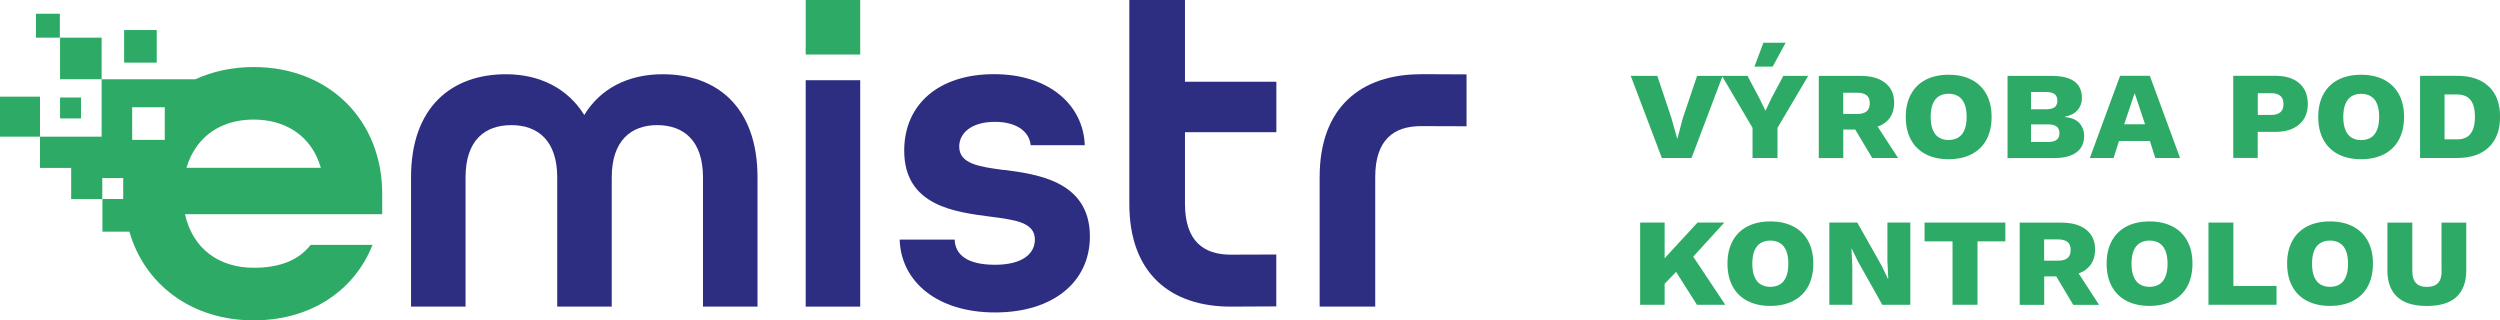
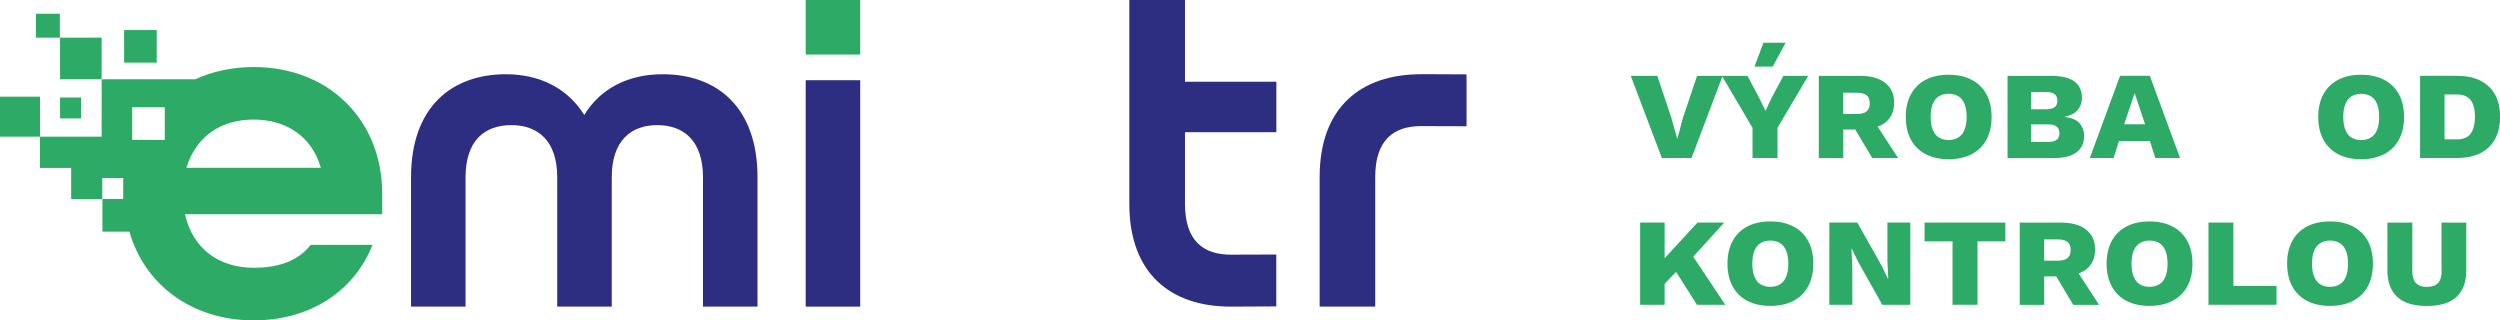
<svg xmlns="http://www.w3.org/2000/svg" id="Vrstva_1" version="1.1" viewBox="0 0 351.25 45">
  <defs>
    <style>
      .st0 {
        fill: #2d2e82;
      }

      .st1 {
        fill: #2dab66;
      }
    </style>
  </defs>
  <path class="st0" d="M199.66,10.43c-8.47,0-14.25,4.66-14.25,14.44v18.21h7.81v-18.21c0-5.25,2.63-7.15,6.43-7.15.12,0,6.28.02,6.4.02v-7.29c-.12,0-6.28-.03-6.4-.03" />
  <path class="st0" d="M166.48,0h-7.81v28.64c0,9.78,5.78,14.44,14.25,14.44.12,0,6.28-.02,6.4-.03v-7.29c-.12,0-6.28.02-6.4.02-3.81,0-6.43-1.9-6.43-7.15v-10.06h12.84v-7.09h-12.84V0Z" />
  <path class="st0" d="M93.1,10.43c-4.83,0-8.76,2-11.01,5.73-2.32-3.74-6.25-5.73-11.01-5.73-7.53,0-13.33,4.51-13.33,14.49v18.16h7.66v-18.16c0-5.22,2.71-7.34,6.44-7.34s6.44,2.19,6.44,7.34v18.16h7.66v-18.16c0-5.15,2.7-7.34,6.38-7.34s6.44,2.13,6.44,7.34v18.16h7.66v-18.16c0-9.98-5.8-14.49-13.33-14.49" />
  <rect class="st0" x="113.2" y="11.27" width="7.66" height="31.81" />
-   <path class="st0" d="M141.08,23.89c-3.41-.45-6.31-.84-6.31-3.29,0-1.87,1.67-3.48,5.02-3.48,3.03,0,4.83,1.35,5.02,3.28h7.6c-.19-5.6-4.96-9.98-12.75-9.98s-12.62,4.25-12.62,10.75c0,7.79,7.21,8.63,12.11,9.27,3.41.45,6.25.77,6.25,3.22,0,1.93-1.67,3.54-5.6,3.54s-5.6-1.42-5.67-3.54h-7.73c.19,5.92,5.28,10.24,13.4,10.24s13.33-4.25,13.33-10.69c0-7.92-7.79-8.76-12.04-9.34" />
  <rect class="st1" x="113.2" y="0" width="7.66" height="7.66" />
  <rect class="st1" x="5.05" y="1.93" width="3.36" height="3.36" />
  <rect class="st1" y="13.58" width="5.62" height="5.62" />
  <rect class="st1" x="17.44" y="4.22" width="4.58" height="4.58" />
  <rect class="st1" x="8.44" y="5.29" width="5.84" height="5.84" />
  <rect class="st1" x="8.44" y="13.7" width="2.94" height="2.94" />
-   <path class="st1" d="M26.19,23.58s0,0,0,0c.02-.06.04-.1.06-.16.14-.45.3-.87.48-1.28.21-.44.44-.86.7-1.25,1.75-2.68,4.66-4.09,8.21-4.09,4.45,0,8.14,2.26,9.44,6.78h-18.88ZM23.15,19.65h-4.58v-4.58h4.58v4.58ZM17.31,27.96h-2.94v-2.94h2.94v2.94ZM53.7,27.21c0-10.26-7.39-17.79-18.06-17.79-3.03,0-5.79.62-8.21,1.72h0s-13.15,0-13.15,0v8.06H5.62v4.39h4.38v4.38h4.39v4.58h3.79c2.13,7.43,8.75,12.46,17.46,12.46,8.01,0,14.16-4.17,16.7-10.61h-8.69c-1.71,2.19-4.38,3.22-8.01,3.22-4.79,0-8.55-2.6-9.65-7.53h27.71v-2.87Z" />
+   <path class="st1" d="M26.19,23.58s0,0,0,0c.02-.06.04-.1.06-.16.14-.45.3-.87.48-1.28.21-.44.44-.86.7-1.25,1.75-2.68,4.66-4.09,8.21-4.09,4.45,0,8.14,2.26,9.44,6.78h-18.88M23.15,19.65h-4.58v-4.58h4.58v4.58ZM17.31,27.96h-2.94v-2.94h2.94v2.94ZM53.7,27.21c0-10.26-7.39-17.79-18.06-17.79-3.03,0-5.79.62-8.21,1.72h0s-13.15,0-13.15,0v8.06H5.62v4.39h4.38v4.38h4.39v4.58h3.79c2.13,7.43,8.75,12.46,17.46,12.46,8.01,0,14.16-4.17,16.7-10.61h-8.69c-1.71,2.19-4.38,3.22-8.01,3.22-4.79,0-8.55-2.6-9.65-7.53h27.71v-2.87Z" />
  <polygon class="st1" points="250.89 6 247.76 6 246.5 9.36 249.06 9.36 250.89 6" />
  <polygon class="st1" points="237.66 22.2 241.99 10.76 246.23 17.96 246.23 22.2 249.74 22.2 249.74 17.96 254.05 10.66 250.56 10.66 248.87 13.83 248.05 15.56 247.2 13.83 245.53 10.66 242.03 10.66 241.93 10.66 238.44 10.66 236.44 16.59 235.68 19.46 235.64 19.46 234.83 16.57 232.85 10.66 229.12 10.66 233.49 22.2 237.66 22.2" />
  <path class="st1" d="M258.97,13.03h1.98c.58,0,1.01.12,1.31.36.3.24.44.61.44,1.12s-.15.89-.44,1.13c-.3.25-.73.37-1.31.37h-1.98v-2.99ZM258.97,18.2h1.69l2.39,4h3.63l-2.87-4.41c.4-.15.76-.33,1.07-.57.83-.65,1.25-1.58,1.25-2.79s-.42-2.12-1.25-2.78c-.83-.66-2-.99-3.49-.99h-5.85v11.55h3.44v-4Z" />
  <path class="st1" d="M271.56,14.59c.2-.48.49-.84.86-1.07.38-.23.83-.35,1.35-.35s.99.12,1.37.35c.38.23.67.59.87,1.07.2.48.3,1.09.3,1.83s-.1,1.34-.3,1.82c-.2.49-.49.85-.87,1.08-.38.23-.83.35-1.37.35s-.97-.12-1.35-.35c-.38-.23-.67-.59-.86-1.08-.2-.49-.3-1.09-.3-1.82s.1-1.35.3-1.83M273.78,22.37c1.25,0,2.33-.24,3.24-.71.91-.48,1.6-1.15,2.08-2.04.48-.89.72-1.95.72-3.19s-.24-2.3-.72-3.18c-.48-.89-1.18-1.57-2.08-2.04-.91-.48-1.99-.71-3.24-.71s-2.33.24-3.23.71c-.9.47-1.59,1.15-2.07,2.04-.48.89-.72,1.95-.72,3.18s.24,2.3.72,3.19c.48.89,1.17,1.57,2.07,2.04.9.47,1.98.71,3.23.71" />
  <path class="st1" d="M285.36,19.93v-2.45h2.47c.5,0,.87.1,1.13.3.26.2.39.51.39.94s-.13.72-.39.92c-.26.2-.64.3-1.13.3h-2.47ZM285.36,12.93h2.13c.54,0,.93.1,1.19.3.26.2.38.51.38.92s-.13.72-.38.91c-.26.19-.65.29-1.19.29h-2.13v-2.41ZM291.75,21.4c.72-.54,1.07-1.3,1.07-2.29,0-.72-.22-1.32-.66-1.81-.44-.49-1.11-.77-2.02-.85v-.06c.78-.15,1.37-.46,1.77-.93.4-.47.6-1.03.6-1.69,0-1.02-.34-1.79-1.03-2.31-.69-.52-1.75-.79-3.19-.8h-6.23v11.55h6.49c1.41,0,2.48-.27,3.19-.8" />
  <path class="st1" d="M299.92,13.09l1.46,4.37h-2.93l1.47-4.37ZM297.73,19.81h4.33l.76,2.39h3.48l-4.25-11.55h-4.18l-4.25,11.55h3.34l.76-2.39Z" />
-   <path class="st1" d="M317.22,13.09h1.86c.58,0,1.01.13,1.31.38.3.25.44.64.44,1.16s-.15.89-.44,1.14c-.3.25-.73.38-1.31.38h-1.86v-3.07ZM317.22,18.53h2.45c1.43,0,2.55-.35,3.36-1.04.81-.69,1.22-1.65,1.22-2.88s-.4-2.24-1.22-2.93c-.81-.69-1.93-1.03-3.36-1.03h-5.9v11.54h3.44v-3.67Z" />
  <path class="st1" d="M333.97,18.25c-.2.49-.49.85-.86,1.08-.38.23-.84.35-1.37.35s-.97-.12-1.35-.35c-.38-.23-.67-.59-.86-1.08-.2-.49-.3-1.09-.3-1.82s.1-1.35.3-1.83c.2-.48.49-.84.86-1.07.38-.23.83-.35,1.35-.35s.99.12,1.37.35c.38.23.67.59.86,1.07.2.48.3,1.09.3,1.83s-.1,1.34-.3,1.82M337.05,19.62c.48-.89.72-1.95.72-3.19s-.24-2.3-.72-3.18c-.48-.89-1.18-1.57-2.08-2.04-.91-.47-1.99-.71-3.24-.71s-2.33.24-3.23.71c-.9.47-1.59,1.15-2.07,2.04-.48.89-.72,1.95-.72,3.18s.24,2.3.72,3.19c.48.89,1.17,1.57,2.07,2.04.9.47,1.98.71,3.23.71s2.33-.24,3.24-.71c.9-.47,1.6-1.15,2.08-2.04" />
  <path class="st1" d="M347.12,18.78c-.4.54-1.05.8-1.93.8h-1.73v-6.31h1.73c.88,0,1.52.27,1.93.79.41.53.61,1.32.61,2.36s-.2,1.81-.61,2.35M349.69,12.17c-1.04-1.01-2.54-1.52-4.5-1.52h-5.17v11.55h5.17c1.95,0,3.45-.51,4.5-1.52,1.04-1.01,1.57-2.43,1.57-4.26s-.52-3.25-1.57-4.26" />
  <polygon class="st1" points="242.26 31.27 238.5 31.27 233.88 36.28 233.88 31.27 230.44 31.27 230.44 42.82 233.88 42.82 233.88 39.87 235.49 38.2 238.42 42.82 242.4 42.82 237.9 36.06 242.26 31.27" />
  <path class="st1" d="M250.96,38.87c-.2.49-.49.85-.87,1.08-.38.23-.84.35-1.37.35s-.97-.12-1.35-.35c-.38-.23-.67-.59-.87-1.08-.2-.49-.3-1.09-.3-1.82s.1-1.35.3-1.83c.2-.48.49-.84.87-1.07.38-.23.83-.35,1.35-.35s.99.12,1.37.35c.38.24.67.59.87,1.07.2.48.3,1.09.3,1.83s-.1,1.34-.3,1.82M251.97,31.82c-.91-.47-1.99-.71-3.24-.71s-2.33.24-3.23.71c-.9.47-1.59,1.15-2.07,2.04-.48.89-.72,1.95-.72,3.18s.24,2.3.72,3.19c.48.89,1.17,1.57,2.07,2.04.9.47,1.98.71,3.23.71s2.33-.24,3.24-.71c.91-.48,1.6-1.15,2.08-2.04.48-.89.72-1.95.72-3.19s-.24-2.3-.72-3.18c-.48-.89-1.18-1.57-2.08-2.04" />
  <polygon class="st1" points="265.18 36.59 265.3 39.15 265.24 39.15 264.36 37.31 260.95 31.27 257.02 31.27 257.02 42.82 260.25 42.82 260.25 37.5 260.13 34.94 260.17 34.94 261.06 36.76 264.46 42.82 268.4 42.82 268.4 31.27 265.18 31.27 265.18 36.59" />
  <polygon class="st1" points="270.4 33.91 274.33 33.91 274.33 42.82 277.84 42.82 277.84 33.91 281.75 33.91 281.75 31.27 270.4 31.27 270.4 33.91" />
  <path class="st1" d="M287.2,33.64h1.98c.58,0,1.01.12,1.31.36.3.24.44.61.44,1.12s-.15.89-.44,1.13c-.3.25-.73.37-1.31.37h-1.98v-2.99ZM293.11,37.84c.83-.65,1.25-1.58,1.25-2.79s-.42-2.12-1.25-2.78c-.83-.66-2-.99-3.49-.99h-5.85v11.55h3.44v-4h1.69l2.39,4h3.63l-2.87-4.41c.39-.15.76-.33,1.07-.57" />
  <path class="st1" d="M304.24,38.87c-.2.49-.49.85-.87,1.08-.38.23-.84.35-1.37.35s-.97-.12-1.35-.35c-.38-.23-.67-.59-.87-1.08-.2-.49-.3-1.09-.3-1.82s.1-1.35.3-1.83c.2-.48.49-.84.87-1.07.38-.23.83-.35,1.35-.35s.99.12,1.37.35c.38.24.67.59.87,1.07.2.48.3,1.09.3,1.83s-.1,1.34-.3,1.82M305.24,31.82c-.91-.47-1.99-.71-3.24-.71s-2.33.24-3.23.71c-.9.47-1.59,1.15-2.07,2.04-.48.89-.72,1.95-.72,3.18s.24,2.3.72,3.19c.48.89,1.17,1.57,2.07,2.04.9.47,1.98.71,3.23.71s2.33-.24,3.24-.71c.91-.48,1.6-1.15,2.08-2.04.48-.89.72-1.95.72-3.19s-.24-2.3-.72-3.18c-.48-.89-1.18-1.57-2.08-2.04" />
  <polygon class="st1" points="313.79 31.27 310.29 31.27 310.29 42.82 319.85 42.82 319.85 40.18 313.79 40.18 313.79 31.27" />
  <path class="st1" d="M329.6,38.87c-.2.49-.49.85-.87,1.08-.38.23-.84.35-1.37.35s-.97-.12-1.35-.35c-.38-.23-.67-.59-.87-1.08-.2-.49-.3-1.09-.3-1.82s.1-1.35.3-1.83c.2-.48.49-.84.87-1.07.38-.23.83-.35,1.35-.35s.99.12,1.37.35c.38.24.67.59.87,1.07.2.48.3,1.09.3,1.83s-.1,1.34-.3,1.82M330.6,31.82c-.91-.47-1.99-.71-3.24-.71s-2.33.24-3.23.71c-.9.47-1.59,1.15-2.07,2.04-.48.89-.72,1.95-.72,3.18s.24,2.3.72,3.19c.48.89,1.17,1.57,2.07,2.04.9.47,1.98.71,3.23.71s2.33-.24,3.24-.71c.91-.48,1.6-1.15,2.08-2.04.48-.89.72-1.95.72-3.19s-.24-2.3-.72-3.18c-.48-.89-1.18-1.57-2.08-2.04" />
  <path class="st1" d="M343.05,38.08c0,.76-.16,1.32-.5,1.68-.33.36-.85.55-1.57.55s-1.2-.18-1.54-.55c-.34-.36-.51-.92-.51-1.68v-6.8h-3.5v6.72c0,1.62.46,2.86,1.37,3.71.91.85,2.3,1.28,4.17,1.28s3.26-.43,4.17-1.28c.91-.85,1.37-2.09,1.37-3.71v-6.72h-3.48v6.8Z" />
</svg>